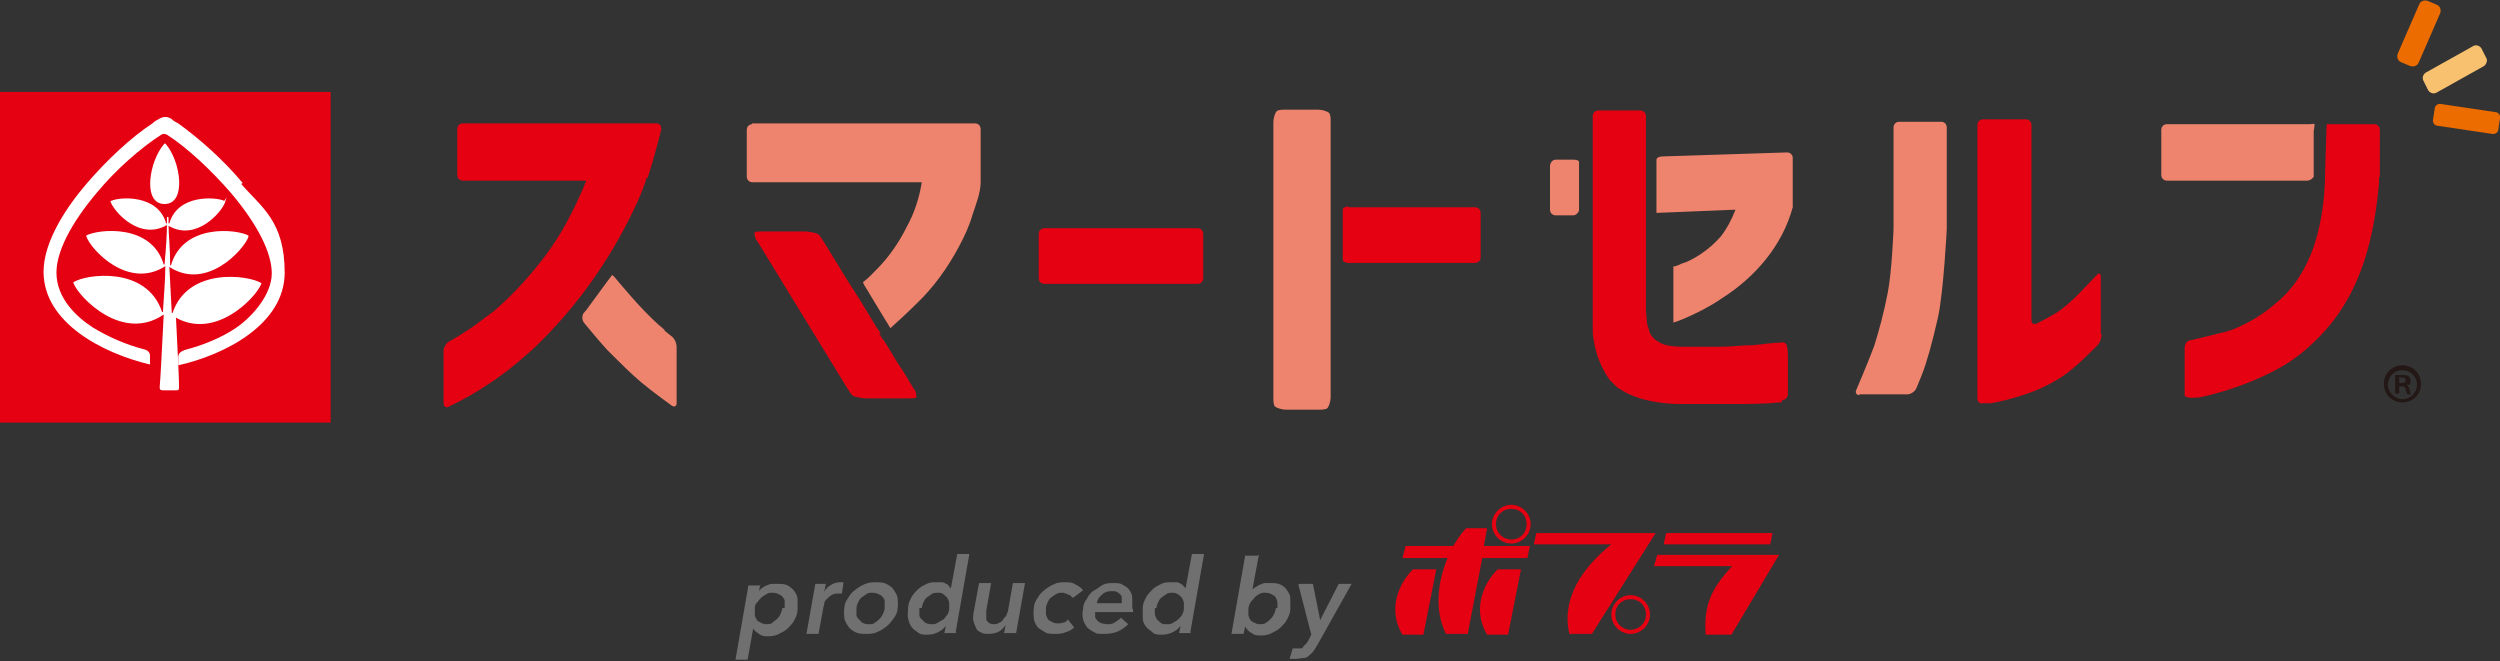
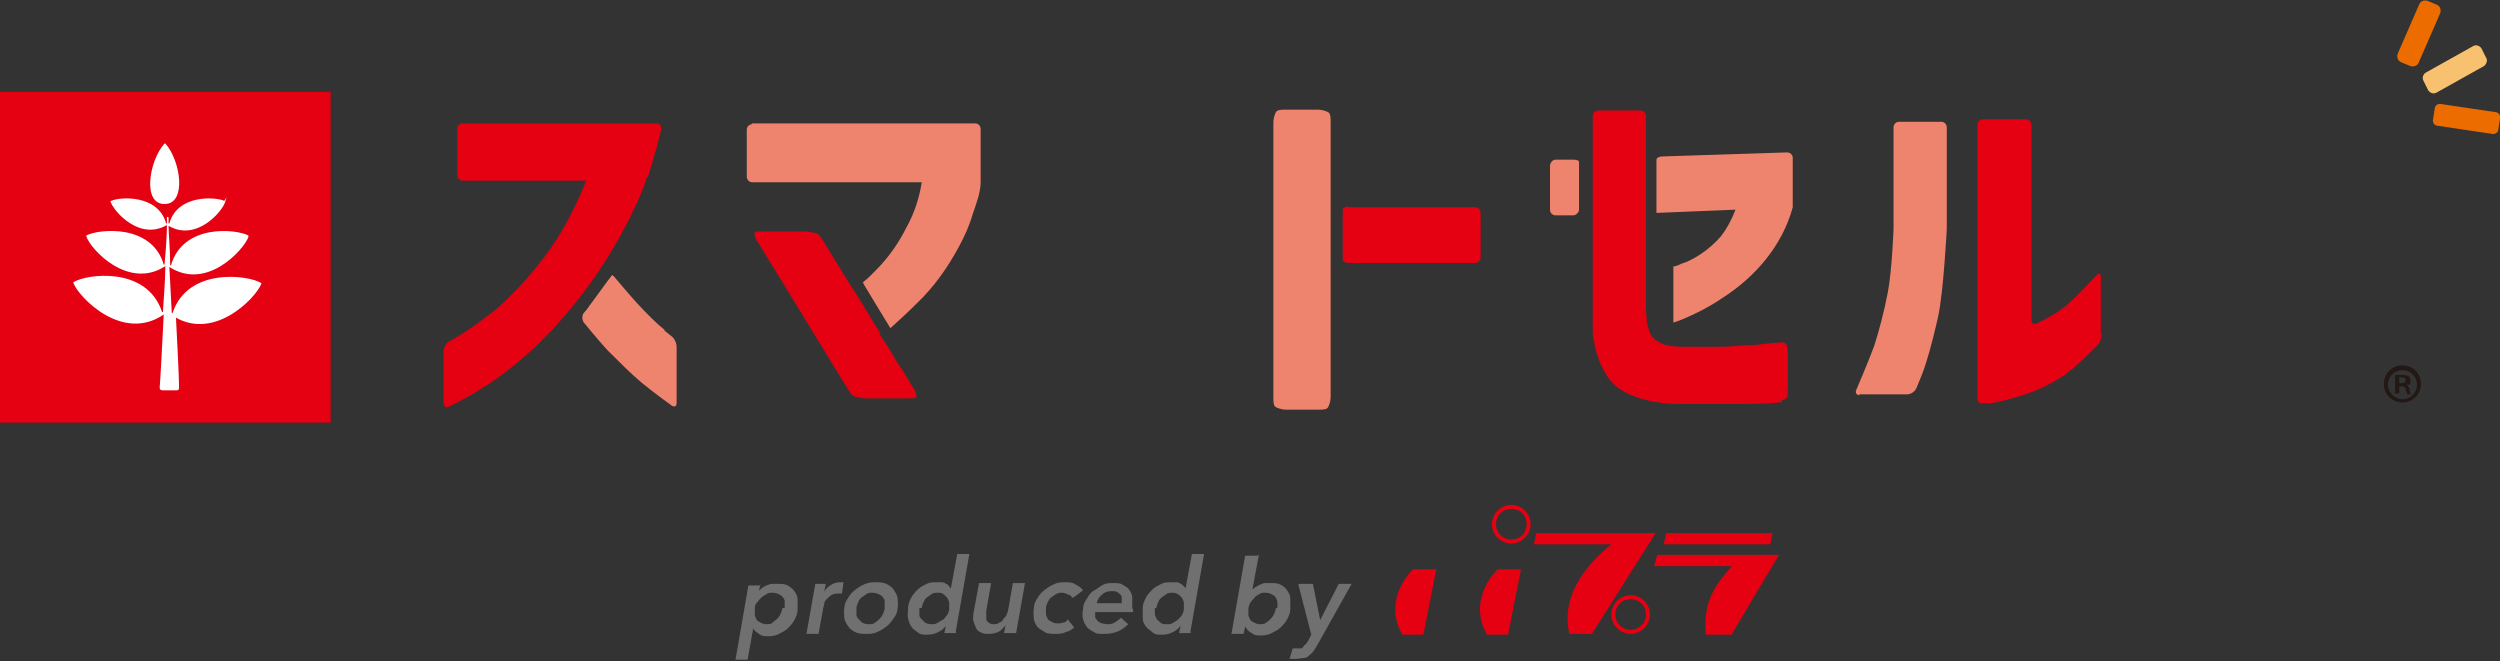
<svg xmlns="http://www.w3.org/2000/svg" id="_レイヤー_2" version="1.1" viewBox="0 0 310 82">
  <rect x="0" y="0" width="310" height="82" fill="#333333" stroke="none" />
  <defs>
    <style>.st1{fill:#ec6c00}.st3{fill:#fff}.st4{fill:#717071}.st5{fill:#e50012}.st6{fill:#ee846d}</style>
  </defs>
  <g id="text">
    <path d="M80.3 22.1c.9-2.8 1.7-6 1.7-6.1 0-.4-.2-.7-.6-.7h-24c-.4 0-.7.3-.7.7v5.7c0 .4.3.7.7.7h15.3c-1.5 3.7-3.2 6.8-5 9.2S64 36.1 61.9 38c-.5.5-1.2 1-1.9 1.5-1.4 1.1-2.8 2-4.4 2.9-.3.2-.6.7-.6 1.1V50c0 .3.2.5.4.5h.1l1-.5c1-.5 2.3-1.2 3.8-2.2 1.6-1 3.3-2.3 5.2-4 .6-.5 1.1-1 1.7-1.6 5-5 9-10.9 11.9-17.3.4-.9.8-1.9 1.1-2.9Z" class="st5" />
    <path d="M82.4 40.9c-1-.8-2.1-1.9-3.4-3.3-1-1.1-2.6-3-2.6-3-.2-.3-.5-.5-.5-.5l-.6.8-2.2 3c-.2.3-.5.7-.7.9s-.3.8 0 1.2c0 0 1.8 2.2 2.9 3.4 1.5 1.5 2.9 2.9 4.2 4s3.8 2.9 3.8 2.9c.3.2.6.1.6-.3v-7c0-.4-.2-.9-.5-1.2l-1-.8Z" class="st6" />
-     <path d="M129.5 35.2c-.4 0-.7-.3-.7-.7V29c0-.4.3-.7.7-.7h19c.4 0 .7.3.7.7v5.5c0 .4-.3.7-.7.7z" class="st5" />
    <path d="M230.6 49c-.4 0-.6-.3-.4-.7 0 0 1.5-3.5 2.2-5.4.6-1.9 1.2-4.1 1.7-6.7s.7-7.8.7-7.8V15.8c0-.4.3-.7.7-.7h5.2c.4 0 .7.3.7.7v12.6s-.4 7.9-1.1 11-1.4 5.6-2 7.1-.7 1.7-.7 1.7c-.2.4-.7.7-1.1.7h-6Z" class="st6" />
    <path d="M260.6 41.5c0 .4-.2 1-.5 1.3 0 0-2.7 2.8-4.4 3.9s-3.3 1.8-4.9 2.3c-1.5.5-2.8.8-3.9 1h-1.1c-.3.1-.6-.2-.6-.6V15.5c0-.4.3-.7.7-.7h5.3c.4 0 .7.3.7.7v24.2c0 .4.3.6.7.4 0 0 1.2-.6 2.2-1.2s1.9-1.4 2.8-2.3 2.4-2.5 2.4-2.5c.3-.3.5-.2.5.2v7.1Z" class="st5" />
    <path d="M302.1 11.5c-.4.2-.8 0-1-.3l-.6-1.2c-.2-.4 0-.8.3-1l5.9-3.3c.4-.2.8 0 1 .3l.6 1.2c.2.3 0 .8-.3 1z" style="fill:#f8c170" />
    <path d="M299.9 7.8c-.2.4-.6.5-1 .4l-1.2-.5c-.4-.2-.5-.6-.4-1L300 .5c.2-.4.6-.5 1-.4l1.2.5c.4.2.5.6.4 1zM302.3 15.6c-.4 0-.7-.4-.6-.8l.2-1.3c0-.4.4-.7.8-.6l6.7 1c.4 0 .7.4.6.8l-.2 1.3c0 .4-.4.7-.8.6z" class="st1" />
-     <path d="M295.1 21.9v-5.8c0-.4-.3-.7-.7-.7h-5.8s-.1 0-.1.1l-.2 6.3v.7c-.2 4.4-1.1 9.1-3.8 12.7-.4.5-.7.9-1.1 1.3s-.8.8-1.2 1.1c-1.7 1.5-3.5 2.5-5.2 3.2-.5.2-1.1.4-1.7.5-1.1.3-2.4.6-3.7.9-.4 0-.7.5-.7.9v6c.3.2.9.3 1.2.2h.5c1.1-.2 2.6-.6 4.4-1.2s3.7-1.4 5.7-2.5 3.9-2.7 5.7-4.7c4.5-5.1 6-11.6 6.6-18.2V22Z" class="st5" />
-     <path d="M286.9 22v-5.8c.1-.4.1-.7.1-.8s-.3 0-.7 0h-17.6c-.4 0-.7.3-.7.7v5.6c0 .4.3.7.7.7h17.4c.4 0 .8-.4.8-.5Z" class="st6" />
    <path d="M221 49.6c.4 0 .7-.3.7-.8v-4.4c0-.5 0-1.3-.2-1.7-.3-.4-.6-.2-1-.2-.8 0-1.9.2-3.1.3-1.3 0-2.7.2-4.2.2h-4.4c-1.5 0-2.6-.2-3.1-.6-.6-.3-1-.8-1.2-1.3 0-.2-.1-.5-.2-.7-.1-.4-.1-.6-.1-.6 0-.4-.1-1-.1-1.2V14.4c0-.4-.3-.7-.7-.7h-5.2c-.4 0-.7.3-.7.7V41c0 .6.1 1.1.2 1.6.2 1.2.8 3 1.9 4.5l.9.9q2.7 1.95 7.5 2.1h6.7c2 0 4 0 6-.2h.2Z" class="st5" />
    <path d="M195.8 26.1v-6c0-.2-.3-.3-.7-.3h-2.2c-.4 0-.7.4-.7.8V26c0 .4.3.7.7.7h2.2c.4 0 .7-.5.7-.6M205.4 19.9v6.5l9.8-.4q-.75 1.95-1.8 3.3c-.8.9-1.6 1.6-2.5 2.2q-1.35.9-2.4 1.2c-.6.3-1 .4-1 .3v7s.7-.2 1.8-.7 2.6-1.2 4.2-2.3c4.1-2.6 7.5-6.5 8.8-11.3v-6.1c0-.4-.3-.7-.7-.7l-15.5.5c-.4 0-.7.2-.7.4ZM165 15.1c0-.4 0-.9-.2-1.1s-.9-.4-1.3-.4h-4.1c-.4 0-.9 0-1.1.2s-.4.9-.4 1.3v34.2c0 .4 0 .9.2 1.1s.9.4 1.3.4h4.1c.4 0 .9 0 1.1-.2s.4-.9.4-1.3z" class="st6" />
    <path d="M167.2 25.6c-.4 0-.7.2-.7.4v6.2c0 .2.3.4.7.4h15.7c.4 0 .7-.3.7-.7v-5.5c0-.4-.3-.7-.7-.7h-15.7ZM109.2 41.4c0-.1-.3-.5-.5-.8l-2-3.3c-.2-.3-.5-.8-.7-1.1s-.7-1.1-.9-1.4l-3-4.9c-.2-.3-.5-.8-.7-.9s-1.1-.3-1.5-.3h-5.3c-.4 0-.9 0-1 .1s0 .8.3 1.1l11.2 18.3c.2.3.5.8.7.9s1.1.3 1.5.3h5.3c.4 0 .9 0 1-.1s0-.8-.3-1.1l-1.2-2-.8-1.2-1.2-2-.4-.6s0-.1-.2-.3-.2-.3-.2-.3-.2-.3-.3-.4Z" class="st5" />
    <path d="M93.3 15.4c-.4 0-.7.3-.7.7v5.8c0 .4.3.7.7.7h21c-.3 1.9-.9 3.8-1.9 5.6q-1.35 2.7-3.3 4.8c-.8.8-1.4 1.5-2.1 2 .2.5.6 1 .8 1.4l2 3.3c.2.3.5.8.6 1 1-.9 2.1-1.9 3.3-3.1 2.1-2 3.8-4.4 5.2-7 .7-1.3 1.3-2.6 1.7-4 .4-1.2 1-2.7 1-4V16c0-.4-.3-.7-.7-.7H93.2Z" class="st6" />
    <path d="M0 11.4h41v41H0z" class="st5" />
    <path d="M20.5 17.8h-.1c-.1 0 0 0 0 0-1.9 2.1-2.8 7.5 0 7.5s2-5.4.1-7.5" class="st3" />
-     <path d="M30.1 22.7c-2.4-2.9-5.5-5.6-8-7.4-.2-.1-.6-.3-.9-.6-.2-.1-.4-.2-.7-.2s-.5.1-.7.2q-.6.3-.9.6c-2.6 1.7-5.6 4.5-8.1 7.4s-5.4 7.2-5.4 11c0 6.3 7.3 10.1 13.2 11.5v-1.1c0-.4-.3-.7-.8-.8-2.3-.6-4.5-1.6-6.3-2.7C9.5 39.3 7 37 7 33.8c0-2.6 1.8-6.1 5-9.9 2.4-2.9 5.5-5.6 8-7.2 0 0 .2-.1.3-.1s.2 0 .4.1c2.5 1.6 5.5 4.4 8 7.3 3.2 3.8 5 7.3 5 9.9s-2.4 5.4-4.5 6.8c-1.8 1.2-4 2.1-6.3 2.7-.5.2-.8.4-.8.9v1c5.8-1.3 13.2-5.1 13.2-11.5s-2.9-8.1-5.4-11" class="st3" />
    <path d="M21.2 39c5.1 3.6 10.5-2 11.2-3.8v-.1c-1.6-1-9.1-2-11 3.7h-.1c-.1-1.9-.2-3.9-.3-5.7 4.6 3 9.2-2.1 9.8-3.7v-.2c-1.5-.8-8.1-1.5-9.6 3.7h-.1c0-2.1-.2-3.9-.2-4.9 3.4 2 6.6-1.7 7-2.9s0-.2-.1-.2c-1.1-.5-5.8-.8-6.8 2.8h-.1V27s0-.1-.1-.1-.1 0-.1.1v.7h-.1c-1-3.6-5.7-3.3-6.8-2.8 0 0-.1 0-.1.1.4 1.2 3.6 4.9 7 2.9 0 1-.1 2.8-.3 4.9h-.1c-1.5-5.1-8.1-4.4-9.6-3.6v.1c.5 1.6 5.2 6.7 9.8 3.7 0 1.8-.2 3.8-.3 5.7h-.1c-1.9-5.8-9.5-4.7-11-3.7v.1c.7 1.8 6.1 7.4 11.2 3.9-.2 4-.4 7.9-.5 9 0 .2 0 .4.4.4h1.7c.3 0 .3-.2.3-.4 0-1.2-.2-5-.4-9Z" class="st3" />
    <path d="M297.9 45.3c1.3 0 2.3 1 2.3 2.3s-1 2.3-2.3 2.3-2.3-1-2.3-2.3 1-2.3 2.3-2.3m0 4.2c1 0 1.8-.8 1.8-1.8s-.8-1.8-1.8-1.8-1.8.8-1.8 1.8.9 1.8 1.8 1.8m-.9-.7v-2.3h.9c.4 0 1 0 1 .7s-.2.5-.5.5c.2.1.3.3.4.6 0 .3.1.5.2.6h-.5l-.2-.6c0-.4-.3-.4-.8-.4v.9zm.5-1.3c.4 0 .8 0 .8-.3s-.1-.4-.5-.4h-.3z" style="fill:#231815" />
-     <path d="M189.6 67.7H184l.4-2.2h-2.6c-.6.6-1.1 1.4-1.6 2.2h-5.9l-.4 1.5h5.6c-1.2 2.9-1.7 6.4-.2 9.4h2.7l1.8-9.4h5.6l.3-1.5Z" class="st5" />
    <path d="M178.1 70.6h-2.9c-1.9 1.9-3.1 5.1-1.3 8.1h2.6zM188.6 70.6h-2.9c-1.9 1.9-3.1 5.1-1.3 8.1h2.6zM187.4 62.6c-1.3 0-2.4 1.1-2.4 2.4s1.1 2.4 2.4 2.4 2.4-1.1 2.4-2.4-1.1-2.4-2.4-2.4m0 4.3c-1 0-1.9-.8-1.9-1.9s.8-1.9 1.9-1.9 1.9.8 1.9 1.9-.8 1.9-1.9 1.9M202.2 73.8c-1.3 0-2.4 1.1-2.4 2.4s1.1 2.4 2.4 2.4 2.4-1.1 2.4-2.4-1.1-2.4-2.4-2.4m0 4.3c-1 0-1.9-.8-1.9-1.9s.8-1.9 1.9-1.9 1.9.8 1.9 1.9-.9 1.9-1.9 1.9M205.3 66.1h-14.8l-.3 1.4h9.6c-3.7 3-6.2 6.8-5.2 11.1h2.8zM219.8 66.1l-.3 1.4h-13.2l.3-1.4zM214.8 70.2h-9.7l.4-1.4h15.1l-5.9 9.9h-3.2c-.2-3.3.4-5.4 3.2-8.4" class="st5" />
    <path d="m94.3 72.4-.2.9c0-.1.2-.2.4-.4.2-.1.3-.2.5-.3.2 0 .4-.2.7-.2h.8c.4 0 .8 0 1.2.2.3.2.6.4.8.7s.4.6.4 1v1.3c0 .5-.2.9-.4 1.3s-.5.7-.8 1-.7.5-1.1.7-.8.3-1.3.3-.8 0-1.2-.3-.6-.4-.7-.7l-.7 3.9h-1.5l1.6-9.2h1.5Zm3 3v-.7c0-.2 0-.4-.2-.6-.1-.2-.3-.3-.5-.4s-.4-.2-.8-.2-.5 0-.8.2c-.2.1-.5.3-.7.5s-.3.4-.5.6-.2.5-.2.7v.7c0 .2.1.4.2.6s.3.3.5.4.4.2.7.2.6 0 .8-.2.4-.3.6-.5.3-.4.4-.6.2-.5.2-.7ZM100.9 72.4h1.5l-.2 1q.3-.6.9-.9c.3-.2.7-.3 1.1-.3h.4l-.2 1.4h-.4c-.3 0-.6 0-.9.2-.2.1-.4.3-.6.5s-.3.4-.3.6-.1.3-.1.4l-.6 3.3H100l1.1-6.2ZM104.7 75.4c0-.5.2-.9.5-1.3.2-.4.5-.7.9-1s.7-.5 1.2-.7.9-.2 1.3-.2.9 0 1.3.2.7.4.9.7.4.6.5 1c0 .4.1.8 0 1.3 0 .5-.2.9-.5 1.3s-.5.7-.9 1-.7.5-1.2.7c-.4.2-.9.2-1.3.2s-.9 0-1.3-.2-.7-.4-.9-.7-.4-.6-.5-1c0-.4-.1-.8 0-1.3m1.5 0v.7c0 .2 0 .4.2.6l.5.5c.2.1.4.2.8.2s.6 0 .8-.2c.2-.1.4-.3.6-.5s.3-.4.4-.6.2-.5.2-.7v-.7c0-.2 0-.4-.2-.6-.1-.2-.3-.3-.5-.4s-.5-.2-.8-.2-.6 0-.8.2c-.2.1-.4.3-.6.4-.2.2-.3.4-.4.6s-.2.5-.2.7M118.6 78.5h-1.5l.2-.9c-.3.4-.6.6-1 .8s-.8.3-1.3.3-.9 0-1.2-.3c-.3-.2-.6-.4-.8-.7s-.3-.6-.4-1 0-.8 0-1.3.2-.9.4-1.3.5-.7.8-1 .7-.5 1.1-.7.8-.2 1.2-.2h.7c.2 0 .4.1.5.2.2 0 .3.2.4.3 0 .1.2.2.2.3l.8-4.3h1.5l-1.7 9.7Zm-4.6-3.1v.7c0 .2 0 .4.2.6l.5.5c.2.1.4.2.8.2s.5 0 .8-.2c.2-.1.5-.3.7-.4.2-.2.3-.4.5-.6.1-.2.2-.5.2-.7v-.7c0-.2-.1-.4-.2-.6s-.3-.3-.5-.5-.4-.2-.7-.2-.6 0-.8.2c-.2.1-.4.3-.6.4-.2.2-.3.4-.4.6s-.2.5-.2.7ZM126 78.5h-1.5l.2-1c-.2.3-.5.6-.8.8-.4.2-.8.3-1.3.3s-.7 0-1-.2q-.45-.15-.6-.6c-.1-.2-.2-.5-.3-.8s0-.6 0-.9l.7-3.8h1.5l-.6 3.4v1.1c0 .2.2.3.3.4s.3.2.6.2.5 0 .7-.2c.2 0 .4-.2.5-.4s.3-.3.4-.5c0-.2.2-.4.2-.6l.6-3.4h1.5zM132.9 74.1c0-.2-.2-.3-.5-.4s-.4-.2-.7-.2-.5 0-.8.2c-.2.1-.4.3-.6.4-.2.2-.3.4-.4.6s-.2.5-.2.7v.7c0 .2.1.4.2.6s.3.3.5.4.4.2.7.2.5 0 .7-.1c.3 0 .5-.2.6-.4l.8 1c-.3.3-.7.5-1.1.6-.4.2-.9.2-1.3.2s-.9 0-1.2-.2-.7-.4-.9-.6-.4-.6-.5-1c0-.4-.1-.9 0-1.4 0-.5.2-.9.5-1.3.2-.4.5-.7.9-1s.7-.5 1.2-.7c.4-.2.9-.2 1.3-.2s.9 0 1.3.3c.4.2.7.4.9.7l-1.2.9ZM140.5 75.5v.4h-4.7v.6c0 .2.2.3.3.5.1.1.3.2.5.3.2 0 .4.1.6.1.4 0 .7 0 1-.2s.5-.3.8-.6l.9.8c-.8.8-1.7 1.2-2.9 1.2s-.9 0-1.3-.2q-.6-.3-.9-.6c-.2-.3-.4-.6-.5-1s-.1-.8 0-1.3c0-.5.2-.9.5-1.3.2-.4.5-.8.9-1s.7-.5 1.1-.7.9-.2 1.3-.2.8 0 1.1.2.6.3.8.6.4.6.4 1v1.4Zm-1.4-.7v-.6c0-.2 0-.3-.2-.5-.1-.1-.2-.2-.4-.3s-.4-.1-.6-.1c-.5 0-.9.1-1.2.4-.4.3-.6.6-.7 1.1zM147.7 78.5h-1.5l.2-.9c-.3.4-.6.6-1 .8s-.8.3-1.3.3-.9 0-1.2-.3-.6-.4-.8-.7-.4-.6-.4-1v-1.3c0-.5.2-.9.4-1.3s.5-.7.8-1 .7-.5 1.1-.7.8-.2 1.2-.2h.7c.2 0 .4.1.5.2.1 0 .3.2.4.3s.2.2.2.3l.8-4.3h1.5l-1.7 9.7Zm-4.5-3.1v.7c0 .2.1.4.2.6s.3.3.5.5.4.2.8.2.5 0 .8-.2c.2-.1.5-.3.6-.4.2-.2.4-.4.5-.6s.2-.5.2-.7v-.7c0-.2-.1-.4-.2-.6s-.3-.3-.5-.5c-.2-.1-.4-.2-.7-.2s-.6 0-.8.2c-.2.1-.4.3-.6.4-.2.2-.3.4-.4.6s-.2.5-.2.7ZM156.1 68.8l-.8 4.3s.2-.2.4-.3.3-.2.5-.3c.2 0 .4-.2.6-.2h.8c.4 0 .8 0 1.2.2s.6.4.8.7.4.6.4 1v1.3c0 .5-.2.9-.4 1.3s-.5.7-.8 1-.7.5-1.1.7-.8.3-1.3.3-.8 0-1.2-.3c-.4-.2-.6-.5-.8-.8l-.2.9h-1.5l1.7-9.7h1.5Zm2.3 6.6v-.7c0-.2-.1-.4-.2-.6s-.3-.3-.5-.4-.4-.2-.8-.2-.5 0-.8.2c-.2.1-.5.3-.6.5-.2.2-.4.4-.5.6s-.2.5-.2.7v.7c0 .2.1.4.2.6s.3.3.5.4.4.2.7.2.6 0 .8-.2c.2-.1.4-.3.6-.5s.3-.4.4-.6.2-.5.2-.7ZM161.1 72.4h1.7l.9 4.5 2.3-4.5h1.6l-4.2 7.5c-.2.3-.3.5-.5.8s-.4.4-.6.6-.4.3-.7.3-.6.1-.9.1h-.8l.4-1.3h1c.1 0 .2 0 .3-.2s.2-.2.3-.3.2-.3.3-.4l.4-.8-1.6-6.2Z" class="st4" />
  </g>
</svg>